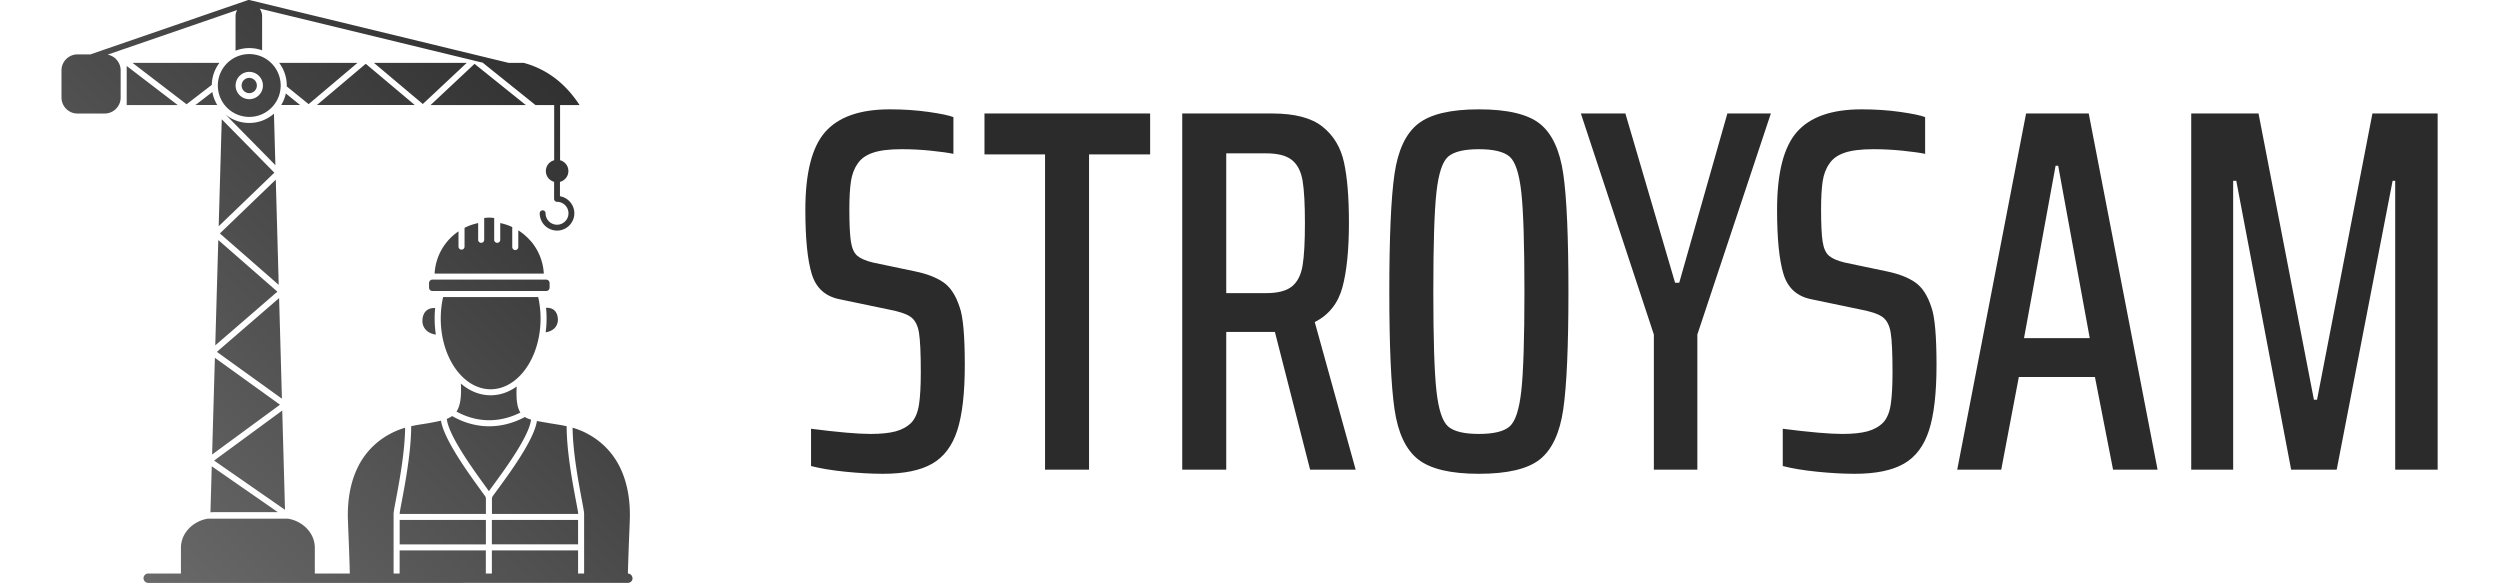
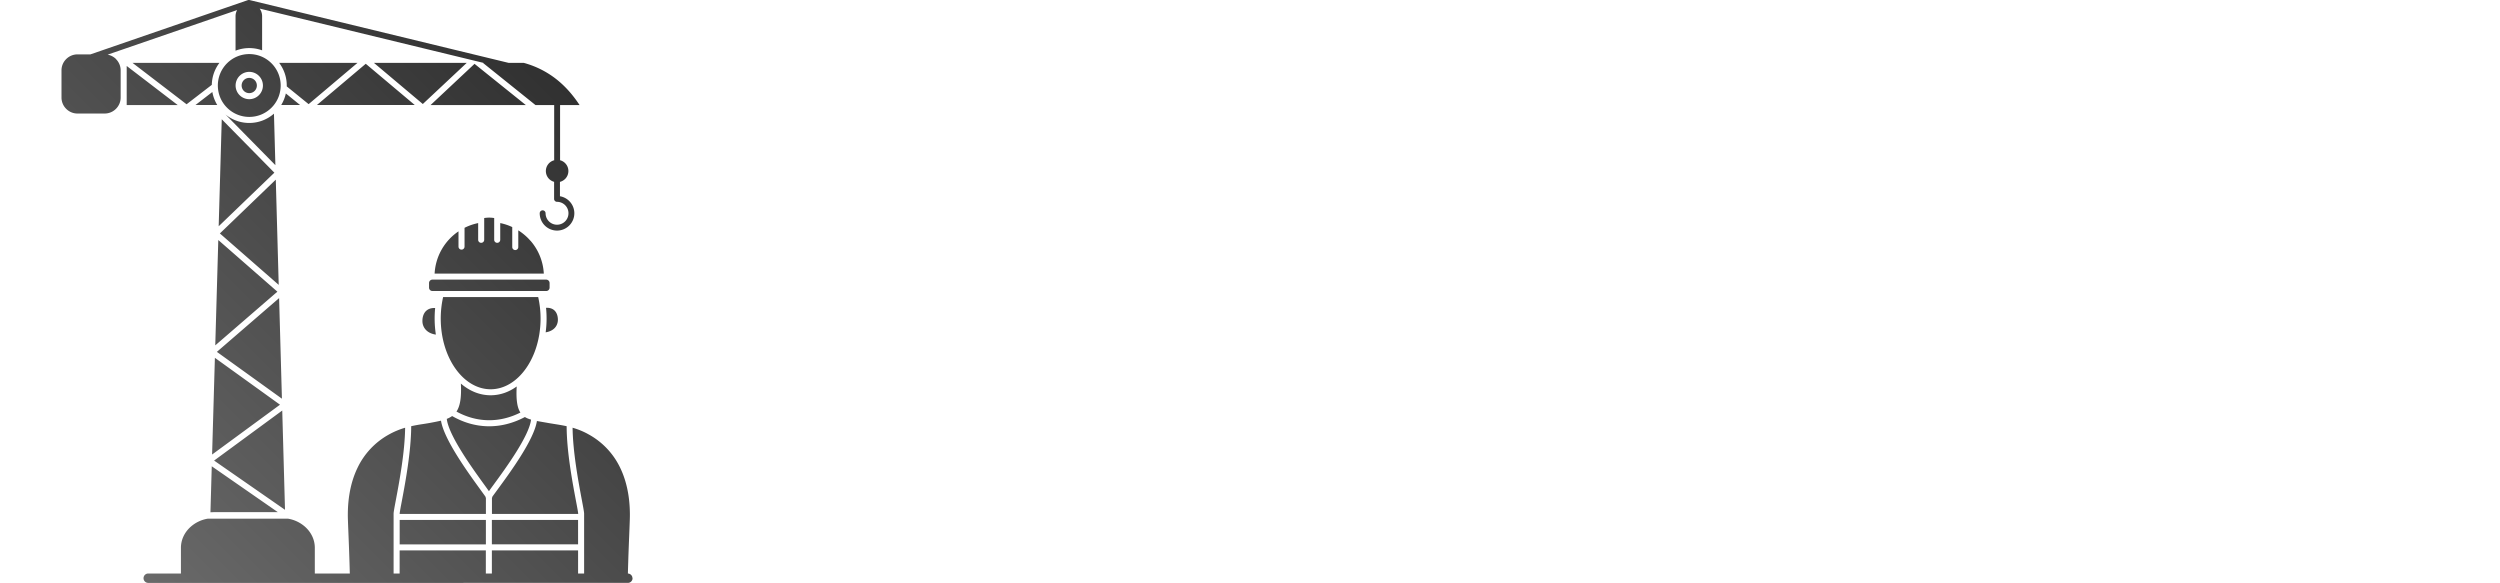
<svg xmlns="http://www.w3.org/2000/svg" id="SvgjsSvg1375" width="100%" height="70" version="1.1" xlink="http://www.w3.org/1999/xlink" preserveAspectRatio="xMidYMid meet" viewBox="-7.421795089612715e-7 0 300 73.624" overflow="visible">
  <defs id="SvgjsDefs1376">
    <linearGradient id="SvgjsLinearGradientTqqr8cQcUu" gradientUnits="userSpaceOnUse" x1="10.434" y1="89.571" x2="89.574" y2="10.431">
      <stop id="SvgjsStop1379" stop-color="#6b6b6b" offset="0.05" />
      <stop id="SvgjsStop1380" stop-color="#2b2b2b" offset="0.95" />
    </linearGradient>
  </defs>
  <g id="SvgjsG1377" transform="scale(1.089)" opacity="1">
    <g id="SvgjsG1381" class="tyGM_RJqS" transform="translate(-9.164, -8.473) scale(0.845)" light-content="false" non-strokable="false" fill="url(#SvgjsLinearGradientTqqr8cQcUu)">
      <path d="M36.594 17.445a4.307 4.307 0 0 0-4.309 4.309 4.29 4.29 0 0 0 1.262 3.046 4.296 4.296 0 0 0 3.047 1.262c1.191 0 2.27-.484 3.047-1.262.074-.074.14-.148.21-.226l.005-.004a4.296 4.296 0 0 0 1.047-2.816c0-1.192-.485-2.27-1.262-3.047a4.296 4.296 0 0 0-3.047-1.262zm1.324 5.637a1.87 1.87 0 0 1-2.648 0 1.87 1.87 0 0 1 0-2.649 1.87 1.87 0 0 1 2.648 0 1.87 1.87 0 0 1 0 2.649zm3.156 41.629l-8.922-6.422 8.536-7.375zm-3.742-43.695a1.051 1.051 0 0 1 0 1.48 1.041 1.041 0 0 1-.742.305 1.042 1.042 0 0 1-1.043-1.043 1.042 1.042 0 0 1 1.043-1.047c.29 0 .55.117.742.305zm-5.453 38.09l8.93 6.43-9.313 6.835.383-13.27zm-.152 21.168a5.96 5.96 0 0 0-.457.02l.18-6.313 9.066 6.293zM20.586 18.653H32.5a5.122 5.122 0 0 0-1.043 3.011l-3.461 2.665zm11.62 5.78h-2.995l2.32-1.788c.113.644.348 1.25.676 1.789zM18.31 18.13c.398.399.644.946.644 1.543v3.738c0 .602-.246 1.149-.644 1.543a2.18 2.18 0 0 1-1.543.645h-3.739a2.167 2.167 0 0 1-1.543-.645 2.18 2.18 0 0 1-.644-1.543v-3.738c0-.601.246-1.148.644-1.543a2.18 2.18 0 0 1 1.543-.644h1.778l21.598-7.442a.447.447 0 0 1 .226-.011l35.535 8.617h2.075a12.473 12.473 0 0 1 4.582 2.328c1.168.941 2.187 2.101 3.074 3.457h-2.672v7.512c0 .02-.008.039-.012.054a1.532 1.532 0 0 1 1.152 1.484c0 .426-.171.813-.453 1.09a1.576 1.576 0 0 1-.703.399v1.969a2.375 2.375 0 0 1 1.973 2.336 2.379 2.379 0 0 1-2.375 2.375 2.376 2.376 0 0 1-2.375-2.375.402.402 0 1 1 .805 0 1.57 1.57 0 1 0 1.57-1.57.402.402 0 0 1-.402-.403v-2.34a1.558 1.558 0 0 1-.676-.387 1.53 1.53 0 0 1-.453-1.09 1.525 1.525 0 0 1 1.152-1.484c-.004-.02-.012-.035-.012-.054v-7.512h-2.562l-7.2-5.781h.094L38.02 11.204c.211.296.336.656.336 1.046v4.68a5.133 5.133 0 0 0-1.758-.308c-.664 0-1.3.125-1.886.355v-4.73c0-.305.082-.59.219-.844l-17.766 6.12a2.21 2.21 0 0 1 1.152.602zm38.914 66.562v-3.348h11.824v3.348zm11.824-4.176H57.223v-.023c0-.172.12-.813.297-1.738.46-2.438 1.277-6.782 1.285-10.273a23.74 23.74 0 0 1 1.719-.309c.355-.055.699-.11 1-.168l.015-.004c.492-.094.946-.18 1.352-.277.414 2.57 3.656 7.043 5.27 9.273.492.68.824 1.137.824 1.14a.508.508 0 0 0 .066.18v2.204zm-36.703-37.57l8.105 7.086-8.52 7.364.415-14.445zm.476-16.562l7.215 7.328-7.637 7.348zm7.36 6.301l-6.848-6.957a5.12 5.12 0 0 0 3.258 1.164c1.3 0 2.488-.484 3.39-1.277l.196 7.07zm1.316 47.266l-9.726-6.754 9.347-6.863zm-8.933-37.906l7.668-7.379.402 14.434zM67.49 18.783l7.035 5.652H61.462l6.03-5.652zm-5.4 33.487a14.699 14.699 0 0 0 .098 3.649c-.508-.07-.922-.25-1.227-.512a1.754 1.754 0 0 1-.617-1.371c0-.149.012-.29.035-.426.07-.387.235-.727.496-.96.262-.235.625-.38 1.106-.38.035 0 .074 0 .113.004zm-8.398-33.62h12.73l-6.024 5.644zm21.477 24.397a7.476 7.476 0 0 1 1.824 4.504H62.016a7.476 7.476 0 0 1 3.277-5.793v2.094c0 .23.184.414.414.414s.414-.184.414-.414v-2.578a7.393 7.393 0 0 1 1.868-.649v2.293c0 .23.183.414.414.414.23 0 .414-.183.414-.414v-2.984a4.039 4.039 0 0 1 1.37 0v2.984c0 .23.184.414.415.414.23 0 .414-.183.414-.414v-2.293a7.201 7.201 0 0 1 1.648.547v2.739c0 .23.184.414.414.414s.414-.184.414-.414v-2.29a7.523 7.523 0 0 1 1.672 1.434zM43.564 24.43h-2.59c.293-.48.512-1.015.637-1.586zm38.129 60.258H69.869V81.34h11.824zM26.779 24.434h-6.996v-5.36zm54.926 56.082H69.88v-2.199a.525.525 0 0 0 .066-.18c0-.004.332-.457.824-1.129 1.625-2.218 4.89-6.683 5.278-9.238.203.04.418.074.64.113l.719.125c.3.059.645.11 1 .168.54.086 1.113.176 1.719.309.004 3.496.824 7.836 1.285 10.273.176.922.297 1.566.297 1.738v.024zM69.467 77.4a48.746 48.746 0 0 0-.637-.89c-1.613-2.227-4.898-6.758-5.144-9.032.273-.105.515-.23.734-.387 1.535.887 3.21 1.375 4.937 1.403 1.66.023 3.368-.38 5.043-1.27.246.157.528.266.844.356-.265 2.273-3.531 6.738-5.14 8.933-.258.352-.473.649-.637.883zm5.03-16.773c-1.237 1.723-2.933 2.79-4.796 2.79s-3.562-1.067-4.797-2.79c-1.265-1.762-2.047-4.203-2.047-6.91a13.516 13.516 0 0 1 .324-2.942h13.043a13.565 13.565 0 0 1 .325 2.942c0 .777-.067 1.531-.188 2.258-.004.011-.004.023-.008.035-.304 1.781-.957 3.367-1.855 4.617zm2.75-5.016a14.334 14.334 0 0 0 .052-3.367c.039 0 .074-.004.113-.004.441 0 .781.133 1.02.348.242.219.394.531.457.89.023.126.035.258.035.395 0 .512-.203.957-.57 1.266-.278.234-.65.398-1.102.468zm-32.511-31.3l-3-2.434v-.121c0-1.168-.39-2.242-1.043-3.106h10.746zm14.559.12H45.873l6.7-5.656zm5.719 42.047c.492-.738.703-1.902.605-3.843 1.18 1.02 2.578 1.605 4.082 1.605 1.293 0 2.508-.433 3.574-1.207-.101 1.84.075 2.914.508 3.578-1.472.739-2.965 1.074-4.414 1.051-1.515-.023-2.988-.437-4.355-1.187zm12.637-17.96a.466.466 0 0 1 .136.332v.625a.483.483 0 0 1-.136.332l-.016.015a.475.475 0 0 1-.316.121H61.72a.466.466 0 0 1-.469-.469v-.624a.466.466 0 0 1 .469-.47h15.598a.47.47 0 0 1 .332.137zm11.516 40.811c0 .356-.29.645-.645.645l-65.785.004a.645.645 0 0 1 0-1.29h4.485v-3.526c0-1.11.5-2.122 1.308-2.856a4.692 4.692 0 0 1 2.36-1.137l11.004-.004a4.68 4.68 0 0 1 2.382 1.141c.809.734 1.309 1.746 1.309 2.856v3.527h4.8c-.058-2.227-.116-3.672-.171-5.043-.031-.774-.063-1.531-.09-2.356-.074-2.23.207-4.793 1.313-7.086a10.265 10.265 0 0 1 4.27-4.558 10.75 10.75 0 0 1 2.265-.953c-.035 3.379-.825 7.547-1.27 9.91-.183.973-.312 1.652-.312 1.89v8.196h.828V85.52h11.824v3.168h.828V85.52h11.824v3.168h.828v-8.195c0-.239-.129-.915-.312-1.891-.446-2.363-1.231-6.535-1.27-9.91.727.21 1.488.508 2.266.953a10.265 10.265 0 0 1 4.27 4.558c1.105 2.293 1.386 4.86 1.312 7.086-.028.828-.059 1.582-.09 2.36-.055 1.37-.113 2.816-.172 5.043a.643.643 0 0 1 .625.64z" />
    </g>
    <g id="SvgjsG1382" class="text" transform="translate(181.547, 54.432) scale(1)" light-content="false" fill="#2b2b2b">
-       <path d="M-90.69 0.24C-89.11 0.4 -87.66 0.48 -86.34 0.48C-83.9 0.48 -82 0.09 -80.64 -0.69C-79.28 -1.47 -78.31 -2.76 -77.73 -4.56C-77.15 -6.36 -76.86 -8.88 -76.86 -12.12C-76.86 -15.52 -77.06 -17.76 -77.46 -18.84C-77.9 -20.2 -78.53 -21.16 -79.35 -21.72C-80.17 -22.28 -81.26 -22.7 -82.62 -22.98L-87.48 -24C-88.32 -24.2 -88.93 -24.46 -89.31 -24.78C-89.69 -25.1 -89.94 -25.65 -90.06 -26.43C-90.18 -27.21 -90.24 -28.46 -90.24 -30.18C-90.24 -31.5 -90.18 -32.57 -90.06 -33.39C-89.94 -34.21 -89.68 -34.9 -89.28 -35.46C-88.92 -36.02 -88.34 -36.44 -87.54 -36.72C-86.74 -37 -85.62 -37.14 -84.18 -37.14C-83.02 -37.14 -81.87 -37.08 -80.73 -36.96C-79.59 -36.84 -78.74 -36.72 -78.18 -36.6L-78.18 -40.86C-78.7 -41.06 -79.66 -41.26 -81.06 -41.46C-82.46 -41.66 -83.96 -41.76 -85.56 -41.76C-89 -41.76 -91.49 -40.89 -93.03 -39.15C-94.57 -37.41 -95.34 -34.4 -95.34 -30.12C-95.34 -26.76 -95.09 -24.27 -94.59 -22.65C-94.09 -21.03 -93 -20.06 -91.32 -19.74L-85.86 -18.6C-84.54 -18.36 -83.63 -18.06 -83.13 -17.7C-82.63 -17.34 -82.31 -16.73 -82.17 -15.87C-82.03 -15.01 -81.96 -13.48 -81.96 -11.28C-81.96 -9.68 -82.03 -8.43 -82.17 -7.53C-82.31 -6.63 -82.6 -5.94 -83.04 -5.46C-83.52 -4.98 -84.13 -4.64 -84.87 -4.44C-85.61 -4.24 -86.58 -4.14 -87.78 -4.14C-89.26 -4.14 -91.56 -4.34 -94.68 -4.74L-94.68 -0.42C-93.6 -0.14 -92.27 0.08 -90.69 0.24Z M-67.56 0L-62.46 0L-62.46 -36.54L-55.38 -36.54L-55.38 -41.28L-74.58 -41.28L-74.58 -36.54L-67.56 -36.54Z M-36.84 0L-31.56 0L-36.3 -17.1C-34.66 -17.94 -33.59 -19.29 -33.09 -21.15C-32.59 -23.01 -32.34 -25.5 -32.34 -28.62C-32.34 -31.54 -32.53 -33.87 -32.91 -35.61C-33.29 -37.35 -34.12 -38.73 -35.4 -39.75C-36.68 -40.77 -38.62 -41.28 -41.22 -41.28L-51.66 -41.28L-51.66 0L-46.56 0L-46.56 -15.96L-41.64 -15.96L-40.92 -15.96ZM-38.94 -21.24C-39.58 -20.72 -40.58 -20.46 -41.94 -20.46L-46.56 -20.46L-46.56 -36.66L-41.94 -36.66C-40.58 -36.66 -39.58 -36.4 -38.94 -35.88C-38.3 -35.36 -37.89 -34.56 -37.71 -33.48C-37.53 -32.4 -37.44 -30.76 -37.44 -28.56C-37.44 -26.4 -37.53 -24.77 -37.71 -23.67C-37.89 -22.57 -38.3 -21.76 -38.94 -21.24Z M-24.33 -1.2C-22.91 -0.08 -20.56 0.48 -17.28 0.48C-13.96 0.48 -11.6 -0.08 -10.2 -1.2C-8.8 -2.32 -7.9 -4.25 -7.5 -6.99C-7.1 -9.73 -6.9 -14.28 -6.9 -20.64C-6.9 -27 -7.1 -31.55 -7.5 -34.29C-7.9 -37.03 -8.8 -38.96 -10.2 -40.08C-11.6 -41.2 -13.96 -41.76 -17.28 -41.76C-20.56 -41.76 -22.91 -41.2 -24.33 -40.08C-25.75 -38.96 -26.66 -37.02 -27.06 -34.26C-27.46 -31.5 -27.66 -26.96 -27.66 -20.64C-27.66 -14.32 -27.46 -9.78 -27.06 -7.02C-26.66 -4.26 -25.75 -2.32 -24.33 -1.2ZM-13.71 -5.01C-14.37 -4.43 -15.56 -4.14 -17.28 -4.14C-19 -4.14 -20.19 -4.43 -20.85 -5.01C-21.51 -5.59 -21.96 -6.97 -22.2 -9.15C-22.44 -11.33 -22.56 -15.16 -22.56 -20.64C-22.56 -26.12 -22.44 -29.95 -22.2 -32.13C-21.96 -34.31 -21.51 -35.69 -20.85 -36.27C-20.19 -36.85 -19 -37.14 -17.28 -37.14C-15.56 -37.14 -14.37 -36.85 -13.71 -36.27C-13.05 -35.69 -12.6 -34.31 -12.36 -32.13C-12.12 -29.95 -12 -26.12 -12 -20.64C-12 -15.16 -12.12 -11.33 -12.36 -9.15C-12.6 -6.97 -13.05 -5.59 -13.71 -5.01Z M3 0L8.04 0L8.04 -15.66L16.56 -41.28L11.52 -41.28L5.94 -21.66L5.46 -21.66L-0.3 -41.28L-5.46 -41.28L3 -15.66Z M21.93 0.24C23.51 0.4 24.96 0.48 26.28 0.48C28.72 0.48 30.62 0.09 31.98 -0.69C33.34 -1.47 34.31 -2.76 34.89 -4.56C35.47 -6.36 35.76 -8.88 35.76 -12.12C35.76 -15.52 35.56 -17.76 35.16 -18.84C34.72 -20.2 34.09 -21.16 33.27 -21.72C32.45 -22.28 31.36 -22.7 30 -22.98L25.14 -24C24.3 -24.2 23.69 -24.46 23.31 -24.78C22.93 -25.1 22.68 -25.65 22.56 -26.43C22.44 -27.21 22.38 -28.46 22.38 -30.18C22.38 -31.5 22.44 -32.57 22.56 -33.39C22.68 -34.21 22.94 -34.9 23.34 -35.46C23.7 -36.02 24.28 -36.44 25.08 -36.72C25.88 -37 27 -37.14 28.44 -37.14C29.6 -37.14 30.75 -37.08 31.89 -36.96C33.03 -36.84 33.88 -36.72 34.44 -36.6L34.44 -40.86C33.92 -41.06 32.96 -41.26 31.56 -41.46C30.16 -41.66 28.66 -41.76 27.06 -41.76C23.62 -41.76 21.13 -40.89 19.59 -39.15C18.05 -37.41 17.28 -34.4 17.28 -30.12C17.28 -26.76 17.53 -24.27 18.03 -22.65C18.53 -21.03 19.62 -20.06 21.3 -19.74L26.76 -18.6C28.08 -18.36 28.99 -18.06 29.49 -17.7C29.99 -17.34 30.31 -16.73 30.45 -15.87C30.59 -15.01 30.66 -13.48 30.66 -11.28C30.66 -9.68 30.59 -8.43 30.45 -7.53C30.31 -6.63 30.02 -5.94 29.58 -5.46C29.1 -4.98 28.49 -4.64 27.75 -4.44C27.01 -4.24 26.04 -4.14 24.84 -4.14C23.36 -4.14 21.06 -4.34 17.94 -4.74L17.94 -0.42C19.02 -0.14 20.35 0.08 21.93 0.24Z M56.22 0L61.38 0L53.4 -41.28L46.14 -41.28L38.16 0L43.26 0L45.3 -10.74L54.12 -10.74ZM49.86 -35.22L53.52 -15.24L45.9 -15.24L49.56 -35.22Z M88.92 0L93.84 0L93.84 -41.28L86.28 -41.28L79.86 -8.1L79.5 -8.1L73.08 -41.28L65.28 -41.28L65.28 0L70.14 0L70.14 -33.48L70.5 -33.48L76.86 0L82.14 0L88.62 -33.48L88.92 -33.48Z" />
-     </g>
+       </g>
  </g>
</svg>